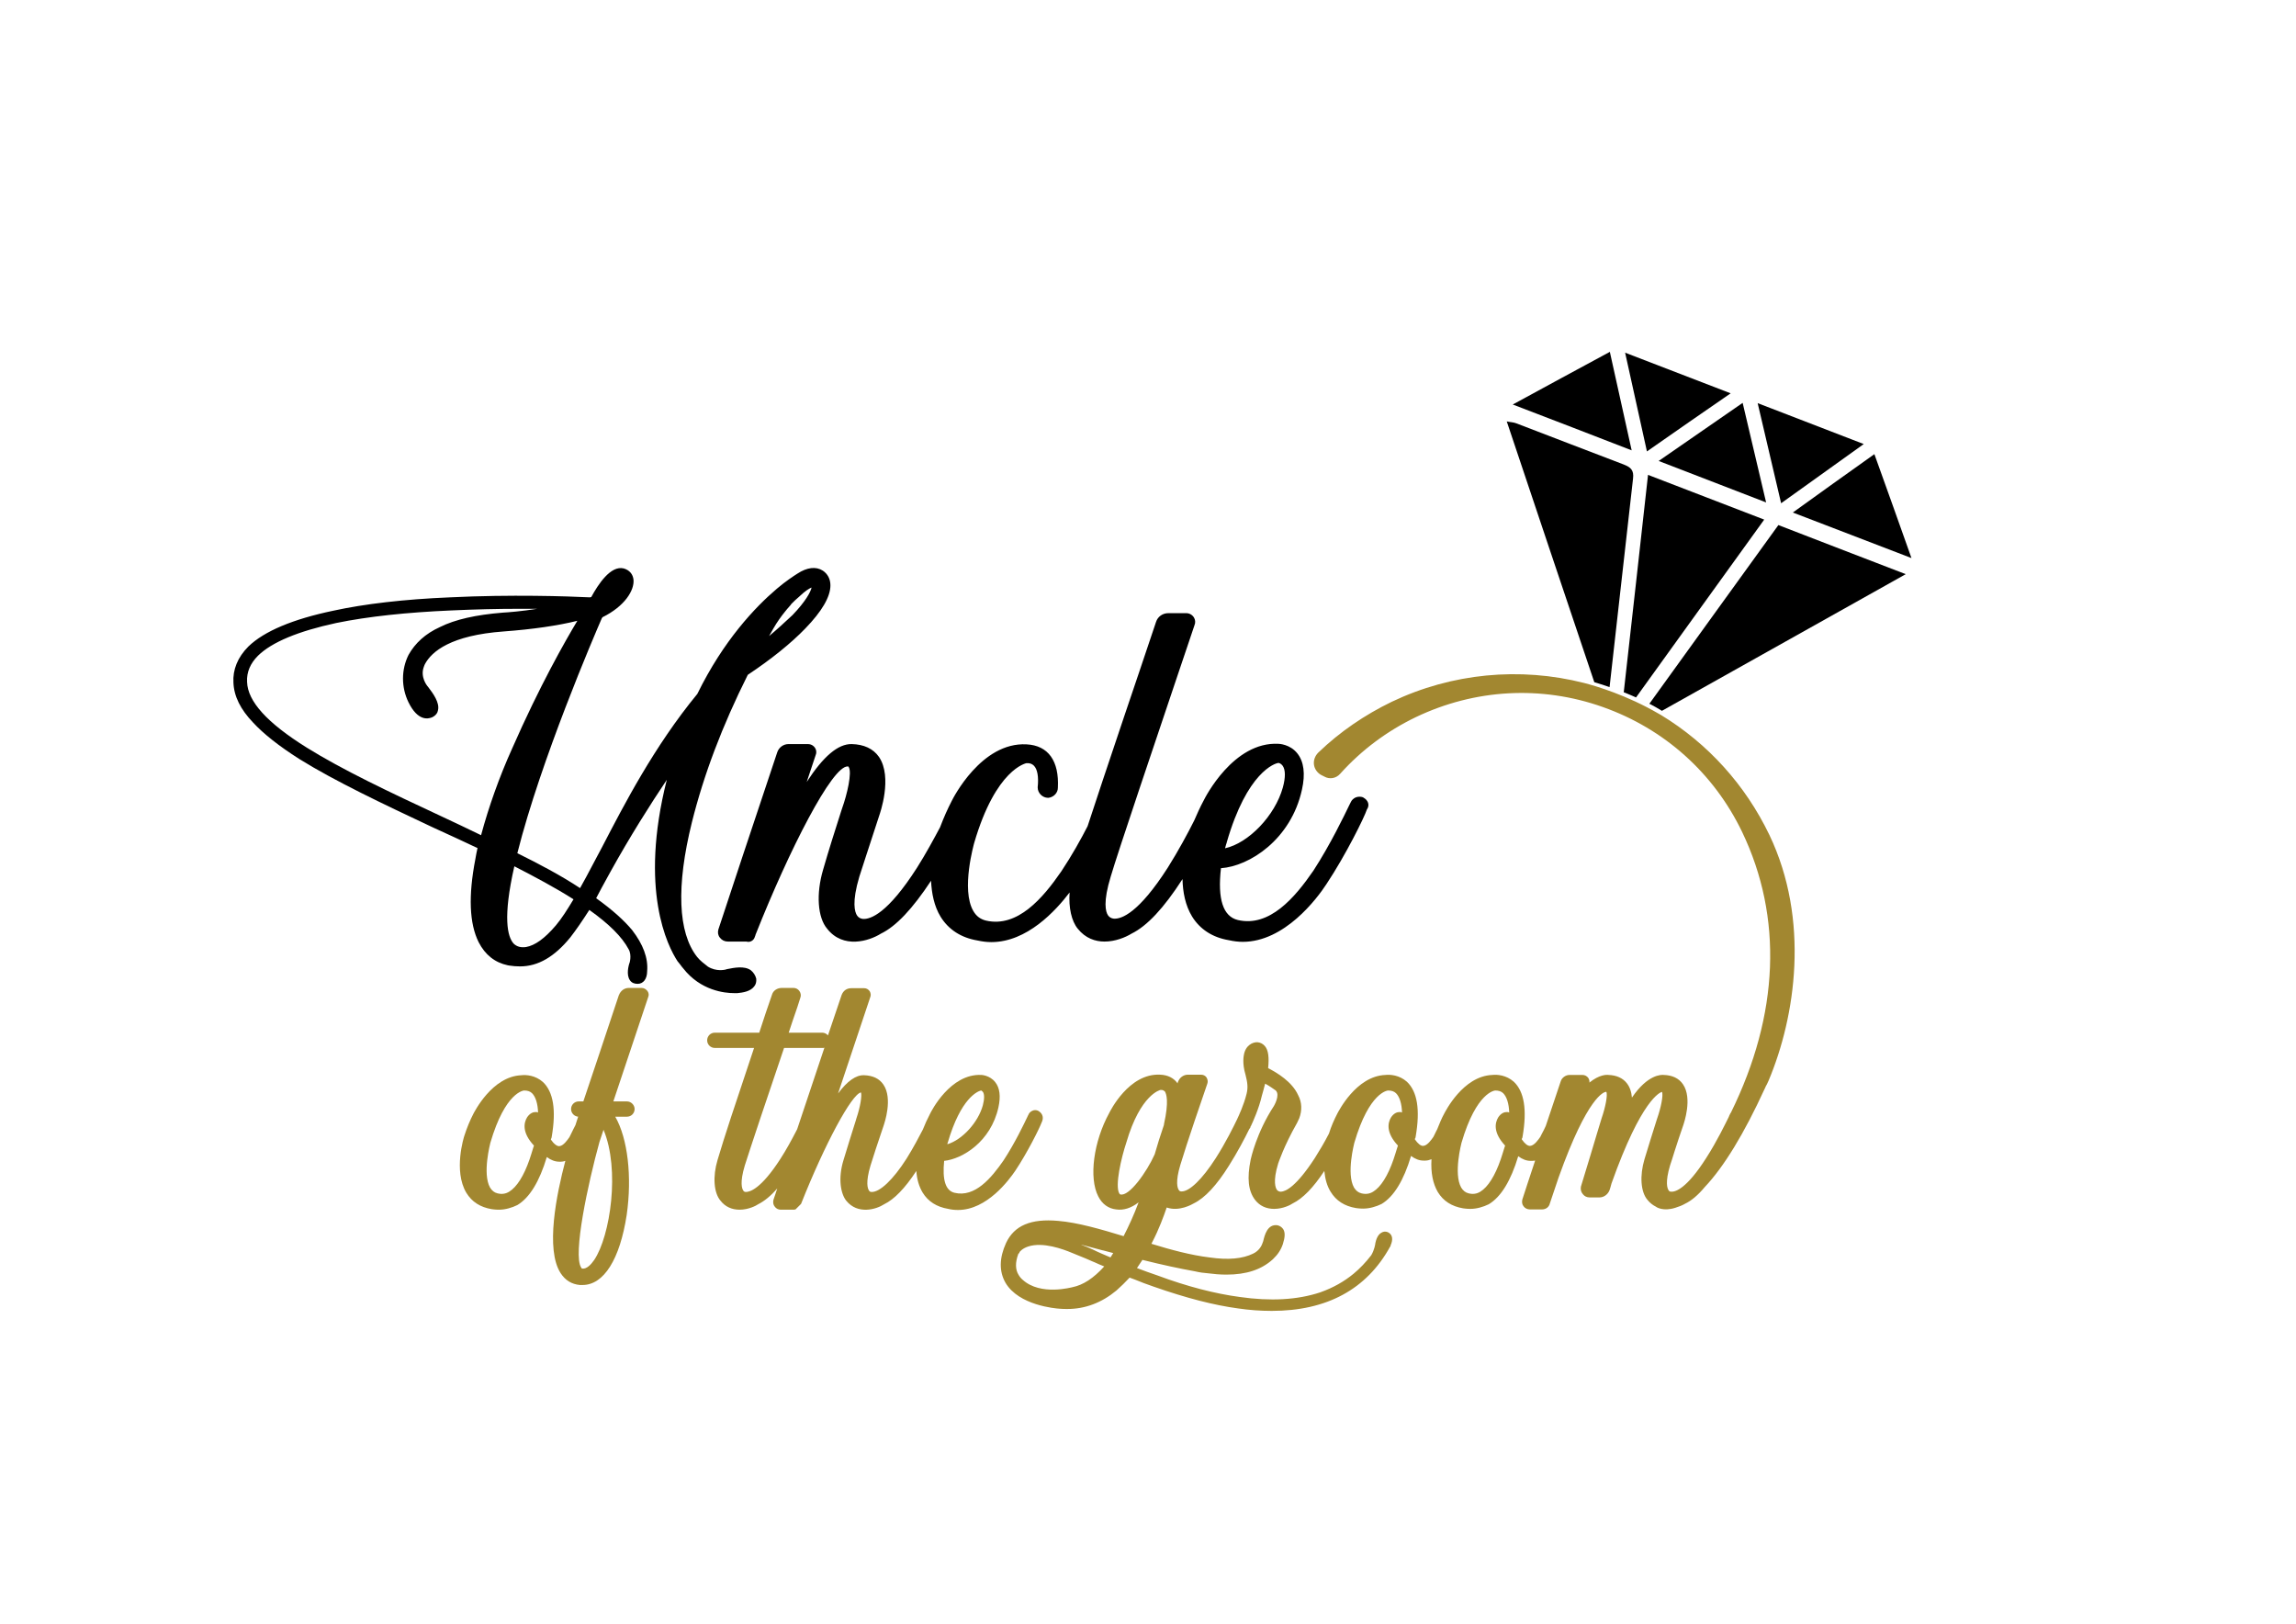
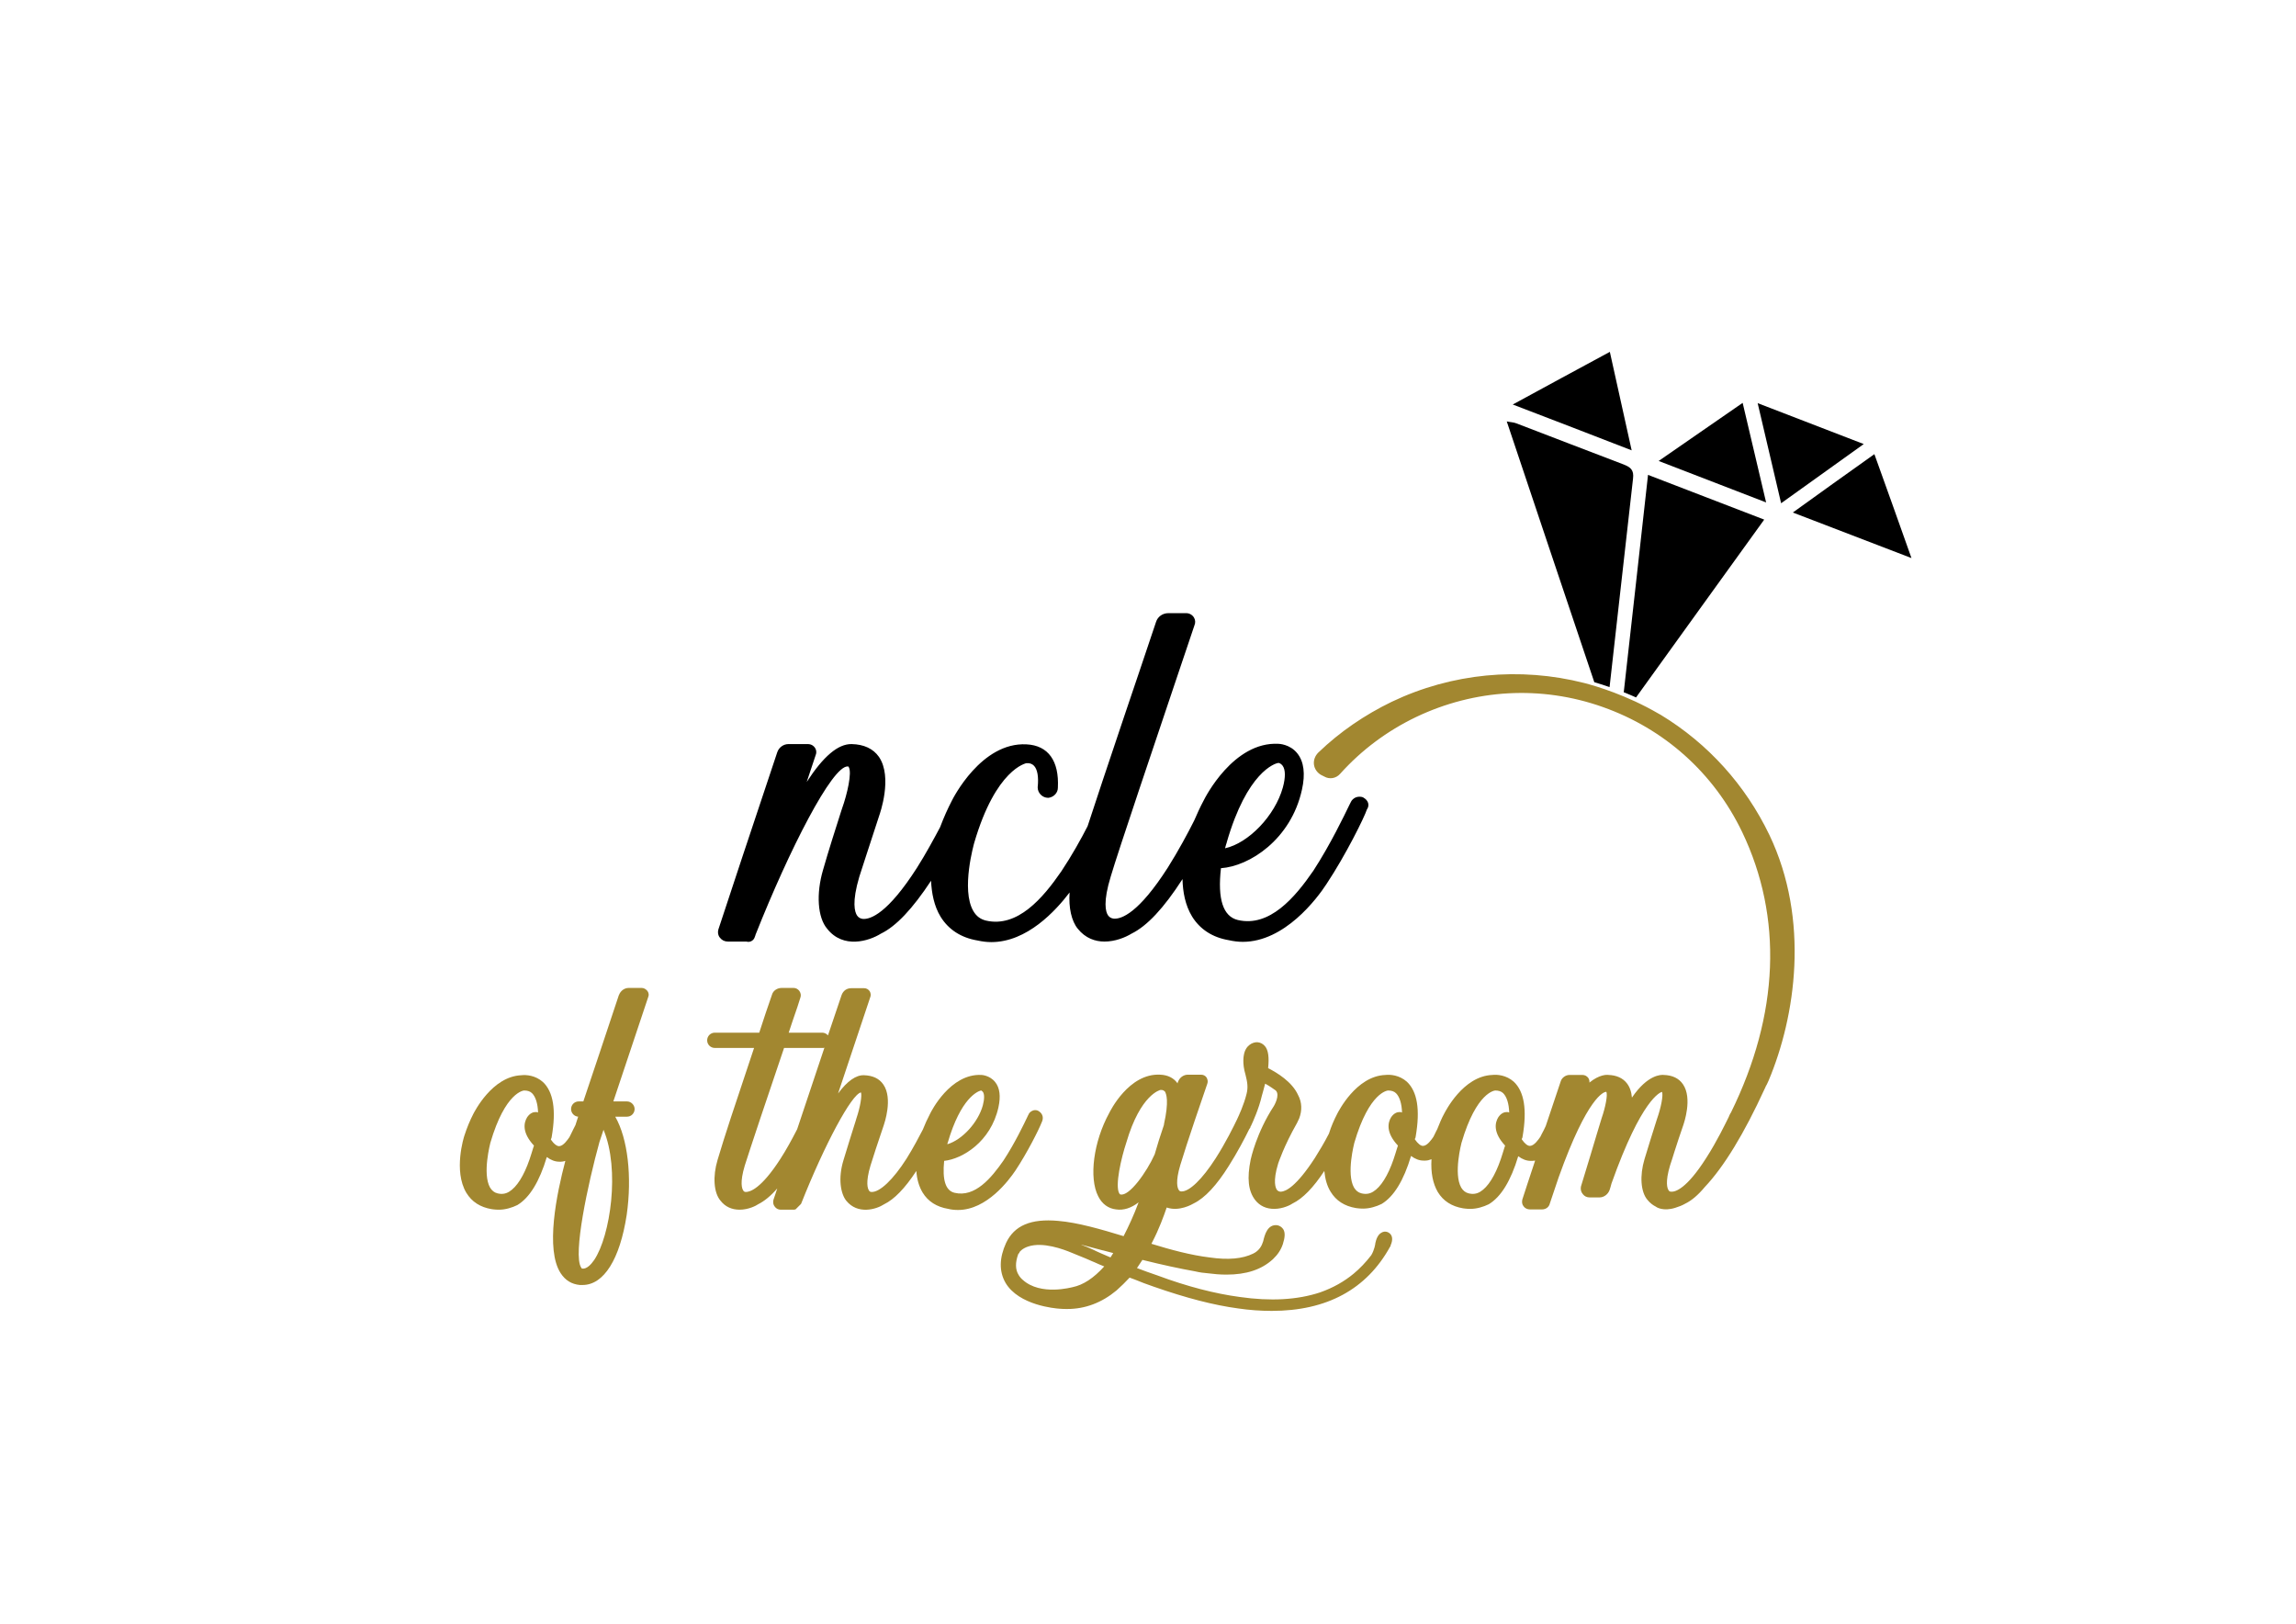
<svg xmlns="http://www.w3.org/2000/svg" version="1.0" x="0px" y="0px" viewBox="0 0 841.9 595.3" style="enable-background:new 0 0 841.9 595.3;" xml:space="preserve">
  <style type="text/css">
	.st0{fill:#A28730;}
</style>
  <g id="Layer_1">
    <g id="XMLID_1_">
      <path id="XMLID_882_" class="st0" d="M235.3,362.2h-4.8c-1.5,0-2.9,1-3.5,2.5l-0.1,0.2c-5.2,15.7-9.6,28.8-13,38.9h-1.7    c-1.6,0-2.8,1.3-2.8,2.8c0,1.5,1.2,2.7,2.6,2.8c-0.3,1-0.7,2.1-1,3.1c-0.5,1-1.1,2.1-1.7,3.4l-0.1,0.2c-0.1,0.2-0.3,0.6-0.4,0.8    c-0.7,1-2.2,3.2-3.7,3.3c-0.8,0.1-2-0.8-3.1-2.4c0-0.2,0.1-0.3,0.1-0.4l0.1-0.1l0.1-0.5c1.7-9.9,0.6-16.5-3.2-20.1    c-2.8-2.5-6.2-2.7-7.9-2.5c-10.8,0.4-17.3,13.6-17.6,14.1c-1.3,2.5-2.4,5.2-3.3,8c-0.2,0.5-4.1,13,0.7,21c2,3.3,5.1,5.3,9.3,6    c0.1,0,1.2,0.2,2.6,0.2c1.3,0,2.5-0.2,3.6-0.5c1.1-0.3,2.2-0.7,3.2-1.2c4.5-2.7,8.1-8.6,10.8-17.6c1.5,1.1,3,1.7,4.6,1.7l0.6,0    c0.5,0,1-0.1,1.6-0.3c-3.2,12.1-7.4,32.5-1.7,41.2c1.7,2.6,4,4,7,4.3c0.3,0,0.7,0,1,0c7.8,0,13.7-9.4,16.2-25.7    c2-14,0.4-28-4.2-36h4.3c1.6,0,2.8-1.3,2.8-2.8s-1.3-2.8-2.8-2.8h-5l12.8-38.3c0.3-0.7,0.2-1.5-0.3-2.2    C236.8,362.6,236.1,362.2,235.3,362.2z M196.4,407.7c-0.8,0-2,0.3-3.1,1.9c-1.3,2.1-1.9,5.7,2.5,10.4l-0.3,0.9    c-0.4,1.2-0.8,2.7-1.3,4.1c-2.1,6.1-4.7,10.2-7.5,11.9c-1.3,0.8-2.7,1-4.3,0.6c-1.2-0.3-2-1-2.7-2.1c-2.9-5.1,0.1-16.3,0.1-16.4    c5.5-18.8,12.3-19.2,12.4-19.2c1.2,0,2.2,0.3,2.9,1c1.3,1.3,2.1,3.8,2.2,7.1C197.1,407.7,196.8,407.7,196.4,407.7z M217.9,461.9    c-1.1,1.6-2.7,3.4-4.4,3.2c-0.1,0-0.2,0-0.4-0.4c-3.1-4.7,2.5-30.8,6.7-46l1.5-4.5C227.4,428.7,223.8,453.1,217.9,461.9z" />
      <path id="XMLID_878_" class="st0" d="M382,411.4L382,411.4l0.2-0.5c0.5-1.5-0.1-2.9-1.6-3.7c-0.7-0.3-1.5-0.3-2.2,0.1    c-0.6,0.3-1.1,0.8-1.3,1.4c-0.1,0.1-0.2,0.4-0.4,0.8c-1.1,2.3-4.5,9.5-8.7,15.9c-4.5,6.5-10.5,13.7-18,11.9    c-3.3-0.8-4.5-4.7-3.8-11.7c6.7-0.7,17.1-7,19.9-19.6c0.9-4.1,0.5-7.2-1.2-9.3c-2-2.5-5-2.6-5-2.6c-11.5-0.6-18.5,13.5-18.8,14.1    c-1.1,2.1-2,4.1-2.7,5.9c-1.4,2.7-3.5,6.7-6,10.7c-4.9,7.7-9.8,12.3-12.8,12.2c-0.5,0-0.8-0.2-1-0.6c-0.4-0.6-1.3-2.8,0.6-9.1    c0.9-3,2.6-8.1,4.9-14.9c0.1-0.4,3.4-9.6-0.2-14.8c-1.5-2.2-3.9-3.3-7.1-3.4c-2.9-0.1-6.1,2.1-9.5,6.7l11.8-35.3    c0.3-0.7,0.2-1.5-0.2-2.2c-0.5-0.7-1.2-1.1-2-1.1h-4.8c-1.6,0-2.9,0.9-3.5,2.5l-5,14.8c-0.5-0.6-1.3-1-2.1-1h-12.3l1.5-4.5    c1.3-3.7,2.3-6.7,2.8-8.4c0.3-0.8,0.1-1.7-0.4-2.4c-0.5-0.7-1.3-1.1-2.1-1.1h-4.4c-1.6,0-3.1,1-3.5,2.4c-1.6,4.6-3.2,9.3-4.7,14    h-16.3c-1.6,0-2.8,1.3-2.8,2.8c0,1.6,1.3,2.8,2.8,2.8h14.4c-7.4,22.1-10.8,32.3-13.4,41.1c-1.8,6-1.4,12,1.1,14.9    c1.7,2.2,4.1,3.3,7,3.3h0c3.3,0,6.1-1.5,6.8-2c2.2-1.1,4.6-3,7-5.8c-0.6,1.7-1,3.2-1.4,4.2c-0.2,0.9-0.1,1.8,0.5,2.5    c0.5,0.7,1.3,1.1,2.2,1.1h4.6c0.2,0,0.5,0,0.7-0.1l0.1,0l2-2l0.1-0.2c8.6-21.7,18.5-40.1,21.9-40.7c0.4,1.1-0.2,5.2-1.7,9.6    l-0.2,0.7c-1.5,4.8-3.1,9.8-4.5,14.5c-2.1,6.8-1,12.4,1,14.9c4.2,5.2,11,3.2,13.9,1.3c3.7-1.8,7.6-5.8,11.8-12.2    c0.2,3.1,1,5.7,2.3,7.9c2,3.3,5.2,5.3,9.4,6c1.2,0.3,2.4,0.4,3.6,0.4c10.6,0,18.7-11,21-14.4C376.7,422.6,381,414,382,411.4z     M347.5,419c4.8-16.5,11-18.9,12.2-19.2c0.2,0,0.4,0.2,0.7,0.5c0.6,0.8,0.6,2.6,0,4.9c-1.7,6.3-7.6,12.7-13,14.3    C347.4,419.2,347.4,419.1,347.5,419L347.5,419l-0.5-0.1L347.5,419z M292.3,414c-2.1,4.1-4.1,7.7-6.1,10.8    C279,436,274.9,437,273.5,437c-0.5,0-0.8-0.2-1-0.6c-0.4-0.6-1.3-2.8,0.6-9.1c1.7-5.4,8.9-27,14.4-43.1h14.2c0.2,0,0.4,0,0.6-0.1    C299.2,393.3,295.6,404.1,292.3,414z" />
      <path id="XMLID_650_" class="st0" d="M648.8,306.1c-8.8-18.3-22.5-33.5-39.8-44l0,0l-0.9-0.5c-11.5-6.7-22.9-10.1-27.2-11.2    c-23.6-6-48.6-3.6-70.6,6.9c-9.9,4.8-19,11-26.9,18.6c-1.2,1.2-1.8,2.8-1.6,4.4c0.2,1.6,1.2,3,2.6,3.8l1.2,0.6    c1.9,1.1,4.3,0.7,5.8-1c7.8-8.7,17.2-15.7,27.8-20.8c21.6-10.3,45.9-11.7,68.5-3.7c22.6,8,40.7,24.2,51.1,45.8    c15,31.3,13.6,66.9-4.1,102.9c-0.2,0.2-0.3,0.5-0.4,0.7c-0.1,0.1-0.2,0.4-0.4,0.9c-1.1,2.2-4.3,8.9-8.3,15.1    c-7.2,11.3-11.3,12.4-12.8,12.3c-0.5,0-0.8-0.2-1-0.6c-0.4-0.6-1.3-2.8,0.6-9.1c0.5-1.4,1-3.1,1.6-5c1-3.1,2.1-6.5,3.3-9.9    c0.1-0.4,3.4-9.6-0.2-14.8c-1.5-2.2-3.9-3.3-7-3.4c-1-0.1-5.9-0.2-11.7,8.3c-0.2-2.2-0.8-3.9-1.9-5.3c-1.5-1.9-3.8-2.9-6.7-3    c-0.6-0.1-3.3-0.2-7,2.8c0.1-0.6-0.1-1.2-0.4-1.7c-0.5-0.7-1.3-1.1-2.1-1.1h-4.8c-1.4,0-2.8,1-3.2,2.3c-1.8,5.4-3.7,11.1-5.5,16.4    c-0.4,0.9-0.9,1.9-1.5,3l-0.1,0.2c-0.1,0.2-0.3,0.6-0.4,0.8c-0.7,1-2.2,3.2-3.7,3.3c-0.9,0.1-2-0.8-3.1-2.4c0-0.2,0.1-0.3,0.1-0.4    l0.1-0.1l0.1-0.5c1.7-9.9,0.6-16.5-3.2-20.1c-2.8-2.5-6.2-2.7-7.9-2.5c-10.8,0.4-17.3,13.6-17.6,14.1c-1,1.8-1.8,3.8-2.6,5.8    c-0.3,0.6-0.6,1.1-0.9,1.8l-0.1,0.2c-0.1,0.2-0.3,0.6-0.4,0.8c-0.7,1-2.2,3.2-3.7,3.3c-0.9,0.1-2-0.8-3.1-2.4    c0-0.2,0.1-0.3,0.1-0.4l0.1-0.1l0.1-0.5c1.7-9.9,0.6-16.5-3.2-20.1c-2.8-2.5-6.2-2.7-7.9-2.5c-10.8,0.4-17.3,13.6-17.6,14.1    c-1.2,2.3-2.3,4.8-3.1,7.4c-1.7,3.3-3.5,6.3-5.2,9c-6.9,10.6-10.7,12.2-12.4,12.3c-0.6,0-1.1-0.2-1.5-0.7    c-0.4-0.6-1.6-2.9,0.5-9.7c0.1-0.2,2-6.2,6.9-14.8c0.2-0.5,0.5-1,0.8-1.7c1.1-2.9,1-5.9-0.4-8.5c-2.2-4.9-7.7-8.2-11-9.9    c0.4-3.9,0.1-6.6-1.2-8.1c-0.7-0.8-1.6-1.3-2.7-1.4c-1.7-0.1-4.4,1.1-5,4.7c0,0.1-0.7,2.9,0.6,7.2c0.7,2.8,1,4.6,0.4,7    c-1,4.1-2.9,8.1-3.5,9.4l-0.1,0.2c-1.1,2.3-4,8.2-7.7,14c-5,7.8-9.7,12.3-12.6,12.2c-0.5,0-0.8-0.2-1-0.6    c-0.4-0.6-1.3-2.8,0.6-9.1c2.3-7.7,8.4-25.5,9.9-29.8c0.3-0.8,0.1-1.6-0.3-2.3c-0.5-0.7-1.2-1-2.1-1h-4.7c-1.6,0-3,1-3.6,2.5    c-0.1,0.2-0.2,0.4-0.2,0.7c-1.4-2-3.6-3.1-6.4-3.2c-11.5-0.6-18.4,13.5-18.7,14.1c-5.7,10.4-7.5,23.7-4,30.5    c1.4,2.8,3.7,4.5,6.6,4.8c2.7,0.4,5.5-0.5,8.2-2.6c-1.7,4.6-3.6,8.7-5.5,12.4c-8.2-2.5-16.8-5-24-5.6c-10-0.9-16.1,1.7-19.1,8.1    c-2.5,5.5-2.6,10.4-0.2,14.6c4.9,8.3,18.3,9.4,19.8,9.5c1,0.1,2,0.1,2.9,0.1c6.5,0,12.6-2.3,18-6.8c1.7-1.5,3.3-3.1,4.8-4.7    l1.9,0.7c2.2,0.9,4.5,1.8,6.9,2.6c12,4.2,22.1,6.8,31,8c4.1,0.6,8.2,0.9,12.3,0.9c20.2,0,34.8-7.9,43.4-23.5l0.2-0.3v-0.2    c1-2.2,0.7-4-0.9-4.8c-1.1-0.5-1.9-0.2-2.4,0.1c-1.4,0.7-2,2.5-2.3,3.9l0,0.1c0,0.1-0.3,2.3-1.5,4.3c-2,2.6-4.2,4.9-6.5,6.8    c-3.4,2.8-7.4,5.1-12.2,6.8c-8.4,2.8-18.3,3.3-29.5,1.7c-9-1.2-19.2-3.8-30.2-7.9c-2.6-0.9-5.2-1.8-7.5-2.7c0.7-1,1.3-2,2-3    c7.2,1.8,13.7,3.2,19.3,4.2c1.7,0.4,3.2,0.6,4.6,0.7c2.3,0.3,4.5,0.5,6.9,0.5c7.3,0,12.8-1.8,17-5.6l0.1-0.1    c1.7-1.6,2.9-3.4,3.6-5.5c0.8-2.5,0.9-4.3,0.1-5.5c-0.5-0.7-1.2-1.2-2.1-1.4c-3.7-0.5-4.7,3.7-5.2,5.8l-0.1,0.3    c-0.4,1.3-1.3,3.2-3.6,4.3c-3.9,1.9-9.1,2.4-16,1.4c-6.7-0.8-14.2-2.8-21.3-5l0.3-0.6c2.5-4.8,4.2-9.5,5.3-12.7    c4.6,1.6,9.4-1.2,9.9-1.5c4.1-2,8.4-6.6,12.9-13.8c3.1-4.9,5.8-10,7.5-13.5c0.2-0.2,0.3-0.4,0.4-0.6l0-0.1c0-0.1,0.1-0.2,0.1-0.3    l0.1-0.1c0.7-1.5,2.9-6.3,4-11.1c0.2-0.7,0.7-2.4,1.2-4.4c0.1,0,0.1,0.1,0.2,0.1c1.5,0.8,2.8,1.8,3.7,2.4c1.7,1.7-0.7,5.7-0.7,5.7    c-6.4,9.8-8.4,19.2-8.5,19.6c-1.4,6.9-0.9,11.5,1.6,14.8c1.7,2.2,4.1,3.3,7,3.3c0,0,0,0,0,0c3.3,0,6.1-1.5,6.8-2    c3.7-1.8,7.6-5.8,11.6-11.9c0.3,3,1,5.5,2.3,7.6c2,3.3,5.1,5.3,9.3,6c0.1,0,1.2,0.2,2.6,0.2c1.3,0,2.5-0.2,3.6-0.5    c1.1-0.3,2.2-0.7,3.2-1.2c4.5-2.7,8.1-8.6,10.8-17.6c1.5,1.1,3,1.7,4.6,1.7l0.6,0c0.8,0,1.5-0.2,2.3-0.5c-0.3,4.9,0.5,8.9,2.3,12    c2,3.3,5.1,5.3,9.3,6c0.1,0,1.2,0.2,2.6,0.2c1.3,0,2.5-0.2,3.6-0.5c1.1-0.3,2.2-0.7,3.2-1.2c4.5-2.7,8.1-8.6,10.8-17.6    c1.5,1.1,3,1.7,4.6,1.7l0.6,0c0.3,0,0.7-0.1,1-0.1c-2.2,6.7-3.9,11.7-4.7,14.3c-0.2,0.9-0.1,1.8,0.5,2.5c0.5,0.7,1.4,1.1,2.3,1.1    h4.4c1.5,0,2.6-0.9,2.9-2.2l3.2-9.5c10.7-30,16.7-31.3,17.3-31.4l0.2,0c0.6,1.1-0.4,5.9-1.7,9.6c-0.8,2.5-2.4,8-4.1,13.6    l-3.5,11.5c-0.2,1,0,2,0.7,2.8c0.6,0.8,1.5,1.2,2.5,1.2h3.6c1.6,0,3.1-1.1,3.7-2.7c0.2-0.7,0.5-1.5,0.7-2.4    c11.1-31.2,17.9-33.4,18.5-33.6c0.6,1.1-0.4,5.9-1.7,9.6l-0.2,0.6c-1.5,4.8-3.1,9.8-4.5,14.5c-1.8,6-1.4,12,1.1,14.9    c0.9,1.1,1.9,1.9,3.1,2.5c0.2,0.2,2.7,1.8,7.1,0.4c1.3-0.4,2.6-0.9,3.6-1.5c2.3-1.1,4.7-3.1,7.2-6.1c7-7.4,14.4-19.5,22-36.1    l0.1-0.2c0.2-0.5,0.4-0.9,0.7-1.4l0.6-1.3l0,0C658.4,372.7,663.7,337.3,648.8,306.1z M393.3,471.9L393.3,471.9    c-0.2,0-11.7,3.3-18.3-2.7c-0.6-0.5-1.1-1.1-1.5-1.8c-1.2-1.9-1.3-4.5-0.1-7.7l0.4-0.4l0-0.2c0.2-0.3,1.1-1.4,3.2-2.1    c5.4-1.8,12.9,1,16,2.3c1.3,0.5,3,1.2,4.9,2l1.4,0.6c0.7,0.3,1.3,0.6,2.1,0.9c1.1,0.5,2.2,1,3.5,1.5    C401,468.6,397.2,471.1,393.3,471.9z M407.2,461L407.2,461c-2.3-1-4.5-1.9-6.5-2.9c-1.3-0.6-2.5-1.1-3.6-1.5l-0.3-0.1    c-0.1-0.1-0.3-0.1-0.4-0.2c2.6,0.7,5.3,1.4,7.9,2.1l0.1,0c1.3,0.3,2.5,0.7,3.8,1C407.9,459.9,407.6,460.4,407.2,461z M426.8,412.2    l0,0.2c-1.4,4.1-2.5,7.6-3.4,10.8c-2.9,6.5-9.4,15.6-12.6,14.7c-0.1,0-0.2-0.1-0.4-0.4c-1.6-2.8,0.7-12.9,2.6-18.6    c5.2-17.8,12.5-19.3,12.5-19.3c0.1,0,0.2,0,0.3,0c0.6,0,0.9,0.2,1.3,0.5C427.7,401,428.7,403.7,426.8,412.2z M513.2,407.7    c-0.8,0-2,0.3-3.1,1.9c-1.3,2.1-1.9,5.7,2.5,10.4l-0.3,0.9c-0.4,1.2-0.8,2.7-1.3,4.1c-2.1,6.1-4.7,10.2-7.5,11.9    c-1.3,0.8-2.7,1-4.3,0.6c-1.2-0.3-2-1-2.7-2.1c-2.9-5.1,0.1-16.3,0.1-16.4c5.5-18.8,12.3-19.2,12.4-19.2c1.2,0,2.2,0.3,2.9,1    c1.3,1.3,2.1,3.8,2.2,7.1C513.9,407.7,513.5,407.7,513.2,407.7z M552.5,407.7c-0.8,0-2,0.3-3.1,1.9c-1.3,2.1-1.9,5.7,2.5,10.4    l-0.3,0.9c-0.4,1.2-0.8,2.7-1.3,4.1c-2.1,6.1-4.7,10.2-7.5,11.9c-1.3,0.8-2.7,1-4.3,0.6c-1.2-0.3-2-1-2.7-2.1    c-2.9-5.1,0.1-16.3,0.1-16.4c5.5-18.8,12.3-19.2,12.4-19.2c1.2,0,2.2,0.3,2.9,1c1.3,1.3,2.1,3.8,2.2,7.1    C553.1,407.7,552.8,407.7,552.5,407.7z" />
    </g>
  </g>
  <g id="Layer_2">
    <g id="XMLID_14_">
      <g id="XMLID_952_">
-         <path id="XMLID_1074_" d="M275.3,355.7c-2.4-1.7-6.2-0.9-8.7-0.4l-0.7,0.2c-0.1,0-3.2,0.8-6.3-1.1c-1.4-1.1-2.9-2.2-4-3.6     c-7-8.9-7.7-25.9-1.9-49.3c4.4-17.6,11.1-35.3,20.5-54.1c8.6-5.7,15.9-11.6,21.1-17c6.1-6.3,9.2-11.6,9.2-15.8     c0-2.3-1-4.2-2.8-5.4c-2.5-1.6-5.8-1.2-9.3,1.1c-1.4,0.9-4.2,2.7-7.5,5.5c-8,6.8-19.6,19-29.2,38.6     c-15.8,19.2-26.8,40.5-34.9,56.1c-1.2,2.2-2.3,4.3-3.4,6.4c-1.6,3.1-3.2,6-4.7,8.7c-7.1-4.7-15.5-9.1-23-12.8     c8.6-34.2,28.3-80,31-86.2c0.1-0.1,0.2-0.2,0.2-0.3c8.3-4.1,11.7-9.9,11.4-13.7c-0.2-2.1-1.5-3.6-3.6-4.2     c-4.8-1.2-9.4,5.9-11.9,10.5c0,0-0.1,0-0.1,0c-0.1,0-0.2,0.1-0.4,0.1c-8.2-0.4-28.9-1.1-51.3,0c-16.9,0.7-31.3,2.4-42.8,4.9     c-14.8,3.1-25.3,7.5-31.1,13.1c-4,4-5.8,8.6-5.5,13.3c0.2,5,2.6,9.8,7.2,14.6c3.8,4.1,9.3,8.5,17,13.4     c13.2,8.2,31,16.6,48.2,24.7l1.5,0.7c4.9,2.2,10,4.6,14.9,6.9l0.7,0.3c-0.3,1.4-0.6,2.8-0.8,4.1c-2.6,13.4-2.2,23.6,1.2,30.4     c2.4,4.7,6,7.5,10.7,8.5l0.6,0.1c1.3,0.2,2.5,0.3,3.9,0.3c6.6,0,12.6-3.5,18.4-10.6c2.1-2.7,4.3-5.9,7-10.1     c7.3,5.2,12,9.9,14.4,14.4c1.3,2.2,0.3,5.4,0.2,5.4c-0.1,0.4-1.2,3.9,0.3,6c0.6,0.9,1.6,1.3,2.8,1.3c2.1,0,3.5-1.8,3.5-4.7     c0.4-4.8-1.5-9.8-5.5-15c-3-3.6-7.2-7.4-13.2-11.7c1.3-2.5,2.7-5.1,4.2-7.8l1.1-2c7.1-12.8,14.5-24.5,20.6-33.6     c-10.2,40.4,0.3,61,4,66.6l0.1,0.1c0.3,0.3,0.5,0.7,0.8,1c0.4,0.5,0.7,1,1.1,1.4c6.4,8.2,15.2,9.1,18.7,9.1h1.1l0.1,0     c2-0.2,4.7-0.6,6.1-2.4c0.7-0.8,0.9-1.8,0.8-2.9C277,357.6,276.3,356.5,275.3,355.7z M282,233.2c0.6-1,1.1-1.9,1.6-2.8     c1.3-2.3,2.9-4.5,4.2-6.1c0.5-0.7,1.1-1.3,1.6-1.9c0.3-0.3,0.6-0.7,0.8-1c0.9-0.9,1.9-1.9,2.9-2.7l0.1-0.1c2.1-2,3.6-2.9,4.4-3.2     c-0.4,1.7-2.2,5.1-7,10.1C287.7,228.2,284.9,230.8,282,233.2z M203.8,339.3c-4.1,4.8-7.6,7.3-10.9,7.9c-2,0.3-3.5-0.2-4.6-1.3     c-2.2-2.5-4-9.4,0.3-28.3c7.4,3.8,15.1,7.9,21.7,12.1C208,333.5,206,336.7,203.8,339.3z M184.4,224.6c-9.9,0.8-17.5,2.5-23.1,5.3     c-5.3,2.4-9.1,5.9-11.5,10.2c-2.7,5.4-2.7,11.9,0,17.4c3.4,6.9,7.1,6.1,8.6,5.5c1.5-0.7,2.1-1.8,2.2-2.6c0.7-2.8-1.9-6.3-3.5-8.4     l-0.4-0.5c0,0-2.7-3.2-1.3-7c0.1-0.4,0.3-0.7,0.4-1c2.5-4.7,9.6-10.6,28.9-12c10.7-0.8,19.7-2.1,27-3.9     c-4.5,7.5-13.8,23.8-23.9,46.8c-4.7,10.4-8.6,21.4-11.4,31.8c-4.9-2.4-9.8-4.7-14.5-6.9c-19.3-9-36.4-17.1-49.4-25.2     c-14.6-9.1-21.7-17-21.9-24.1c-0.2-3.6,1.2-6.8,4-9.6c5.1-5,14.8-9,28.7-12c11.7-2.4,25.9-3.9,42.1-4.6     c8.7-0.4,17.1-0.6,24.6-0.6c2.4,0,4.8,0,7,0C191.3,224.1,186.4,224.5,184.4,224.6z" />
        <path id="XMLID_1528_" d="M499.9,292.4l-0.1-0.1c-0.9-0.3-1.9-0.3-2.8,0.1c-0.8,0.4-1.4,1-1.7,1.7c-0.1,0.2-0.3,0.6-0.6,1.2     c-1.7,3.5-6.8,14.2-13.1,23.9c-6.8,9.9-16.1,20.8-27.7,18.1c-5.4-1.3-7.5-7.6-6.2-19c10.4-0.7,25.7-10.5,29.7-28.8     c1.3-5.8,0.7-10.3-1.7-13.3c-2.7-3.4-6.8-3.5-6.9-3.5c-16.6-0.9-27,19.9-27.4,20.7c-1.4,2.6-2.5,5.1-3.5,7.4     c-2.3,4.6-5.8,11.1-9.7,17.3c-10.7,16.7-17,18.9-19.8,18.7c-0.9-0.1-1.6-0.5-2.1-1.2c-0.9-1.3-1.9-4.9,1-14.3     c2.7-9.2,16.7-50.5,25-75.2c2.6-7.6,4.6-13.7,5.7-16.9c0.4-0.9,0.3-2-0.2-2.8c-0.6-1-1.7-1.6-2.8-1.6h-6.6     c-2.1,0-3.9,1.3-4.5,3.2c-4.5,13.3-8.2,24.5-11.5,34.1c-6.4,19-10.5,31.3-13.6,40.8c-2.4,4.7-5.8,10.8-9.6,16.5     c-6.8,9.9-16.1,20.8-27.7,18.1c-2-0.5-3.5-1.6-4.6-3.5c-4.6-7.9,0.3-24.8,0.3-24.9c8-27.4,19.1-29.2,19.1-29.3     c1.2-0.1,2.1,0.2,2.8,0.9c1.3,1.3,1.8,4.1,1.4,7.9l0,0.1c0,2.1,1.8,3.8,3.8,3.8l0.2,0c2-0.3,3.4-1.9,3.4-3.7     c0.5-9.8-3.5-15.5-11.5-15.9c-16.6-0.9-27,19.9-27.4,20.7c-1.5,2.9-2.9,6-4.3,9.7c-2.3,4.3-5.2,9.7-8.5,14.9     c-10.7,16.7-17,18.9-19.8,18.7c-0.9-0.1-1.6-0.5-2.1-1.2c-0.9-1.3-2-4.9,0.8-14.3c0.7-2.1,1.5-4.6,2.4-7.4     c1.5-4.6,3.2-9.8,4.9-15c0.2-0.6,5-14-0.1-21.5c-2.1-3-5.5-4.6-10-4.7c-5-0.1-10.4,4.5-16.5,13.9l3.3-9.9c0.5-1.2,0.1-2.6-1-3.4     c-0.5-0.4-1.2-0.6-1.9-0.6l-7.1,0c-1.8,0-3.5,1.2-4.1,3c-8.7,26-18.6,55.8-21.6,65c-0.3,1.1-0.1,2.2,0.6,3     c0.7,0.9,1.7,1.4,2.9,1.4h6.6c0.1,0,0.3,0,0.7,0.1c1.2,0.1,2.3-0.7,2.6-1.9l0,0c0.1-0.2,0.2-0.4,0.2-0.6l0.2-0.5     c12.1-30.5,28-61.8,33.7-61.3c0.2,0,0.2,0,0.3,0.2c1.3,2-0.6,10.1-2.4,15.1l-0.3,0.9c-2.3,7.2-4.7,14.7-6.7,21.7     c-2.6,8.8-2,17.5,1.5,21.6c5.9,7.5,15.4,4.5,19.7,1.8c5.6-2.7,11.6-9.1,18.4-19.4c0.2,4.5,1.1,9.3,3.5,13.2     c2.9,4.7,7.5,7.7,13.5,8.7c1.8,0.4,3.5,0.6,5.1,0.6c13.1,0,23.6-11.5,28.7-18.2c-0.4,5.6,0.7,10.5,3,13.3     c2.8,3.5,6.4,4.7,9.8,4.7c3.9,0,7.6-1.5,9.9-2.9c5.7-2.8,11.8-9.3,18.7-20c0.1,4.7,1,9.6,3.5,13.7c2.9,4.7,7.5,7.7,13.5,8.7     c1.8,0.4,3.5,0.6,5.1,0.6c15.3,0,27.2-15.8,30.7-21.2c7.1-10.7,13.9-24.5,14.8-27.3l0,0C502.4,295.1,501.6,293.3,499.9,292.4z      M449.2,311c0.3-1.3,0.6-2,0.6-2l0-0.1c7.5-26,17.7-29,18.9-29.2c0.3,0,1,0.2,1.6,1c1.1,1.5,1.1,4.3,0.1,8     C467.5,299.1,457.8,309.1,449.2,311z" />
      </g>
      <path id="XMLID_938_" d="M700.9,204.6c-4.7-13.2-9-25.4-13.6-38.1c-10.3,7.3-19.9,14.2-29.9,21.4    C672.2,193.6,686,198.9,700.9,204.6z" />
      <path id="XMLID_937_" d="M590.3,129c-12.2,6.6-23.7,12.8-35.6,19.3c14.9,5.7,28.9,11.1,43.6,16.8C595.6,152.8,593,141.1,590.3,129    z" />
      <path id="XMLID_936_" d="M683.4,162.8c-13.3-5.1-25.7-9.9-38.9-15c2.9,12.5,5.7,24.4,8.6,36.7    C663.4,177.1,673.2,170.1,683.4,162.8z" />
-       <path id="XMLID_935_" d="M634.6,144.2c-13.2-5.1-25.7-9.9-38.7-14.9c2.7,12.3,5.3,23.9,8,36.2    C614.5,158.1,624.4,151.2,634.6,144.2z" />
      <path id="XMLID_934_" d="M647.6,184.2c-3-12.6-5.7-24.3-8.6-36.5c-10.5,7.2-20.3,14.1-30.8,21.3    C621.7,174.2,634.1,179,647.6,184.2z" />
      <path id="XMLID_933_" d="M598.8,175.5c0.4-3.2-0.9-4.2-3.4-5.2c-13.2-5-26.3-10.1-39.4-15.1c-1-0.4-2.1-0.4-3.5-0.7    c10.7,32,21.3,63.5,32.1,95.6c1.3,0.4,3.3,1,5.6,1.8C593.1,226.4,595.9,200.9,598.8,175.5z" />
-       <path id="XMLID_932_" d="M698.8,210.5c-16.2-6.2-31.4-12.1-46.7-18c-15.8,21.9-31.6,43.7-47.3,65.5c1.6,0.8,3.1,1.7,4.6,2.6    C638.9,244.1,668.5,227.5,698.8,210.5z" />
      <path id="XMLID_931_" d="M646.9,190.5c-14.4-5.5-28.2-10.9-42.6-16.4c-3,26.8-5.9,53.3-8.9,79.7c1.5,0.6,3,1.2,4.5,1.9    C615.5,234,631.2,212.3,646.9,190.5z" />
    </g>
  </g>
</svg>